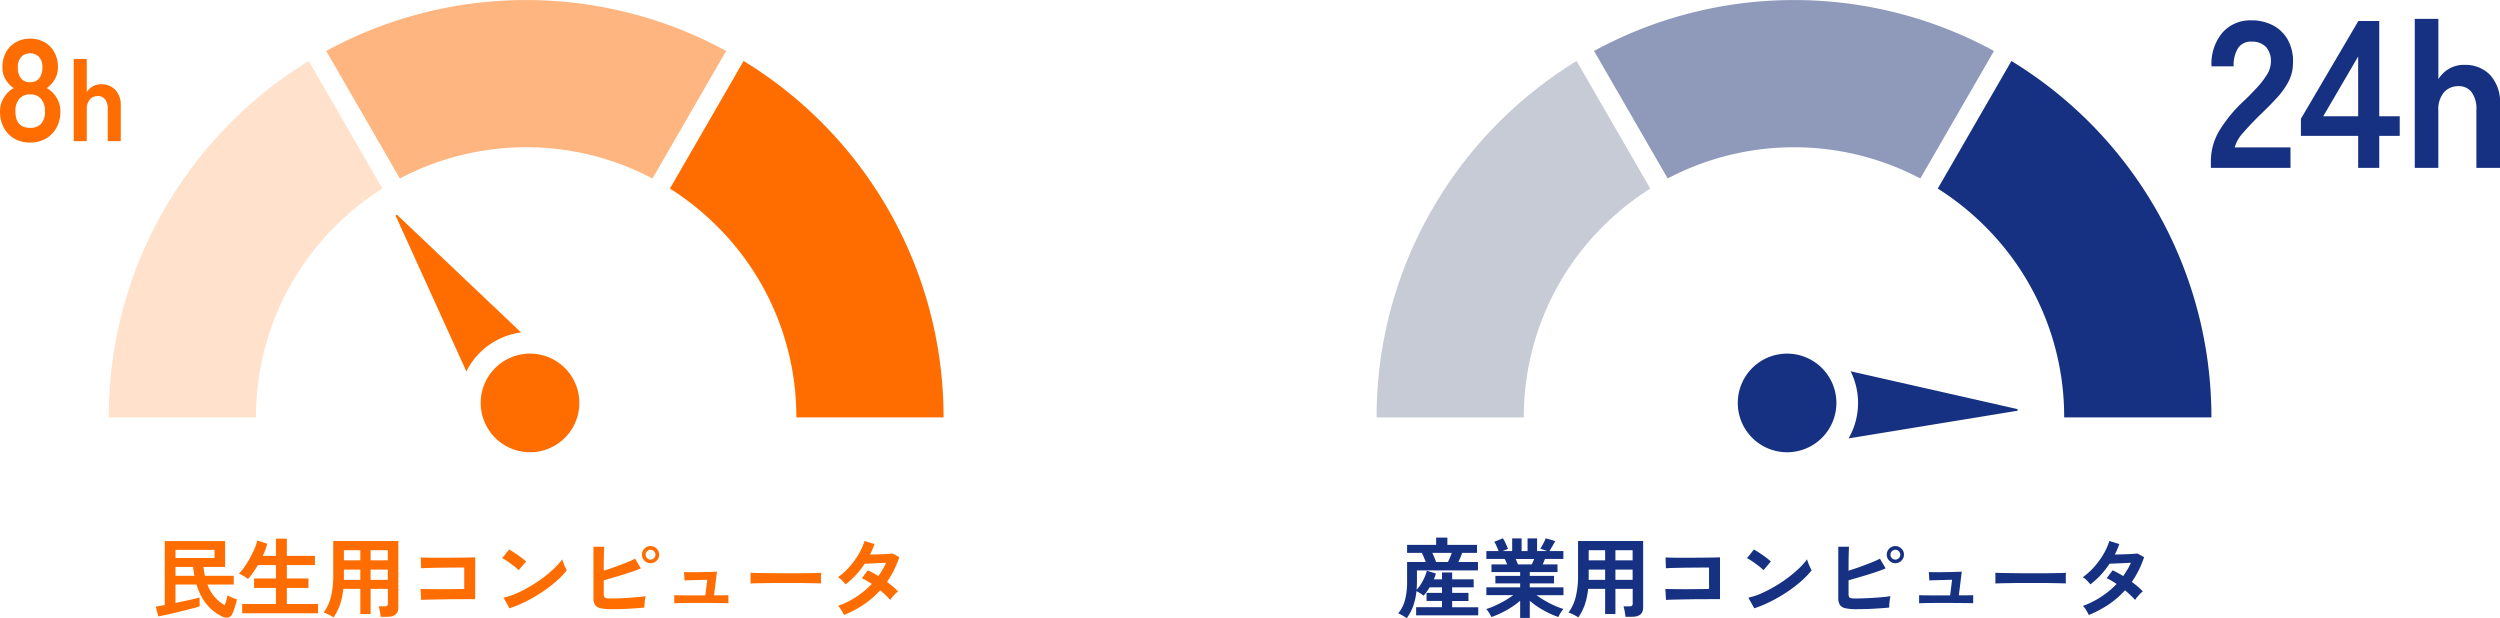
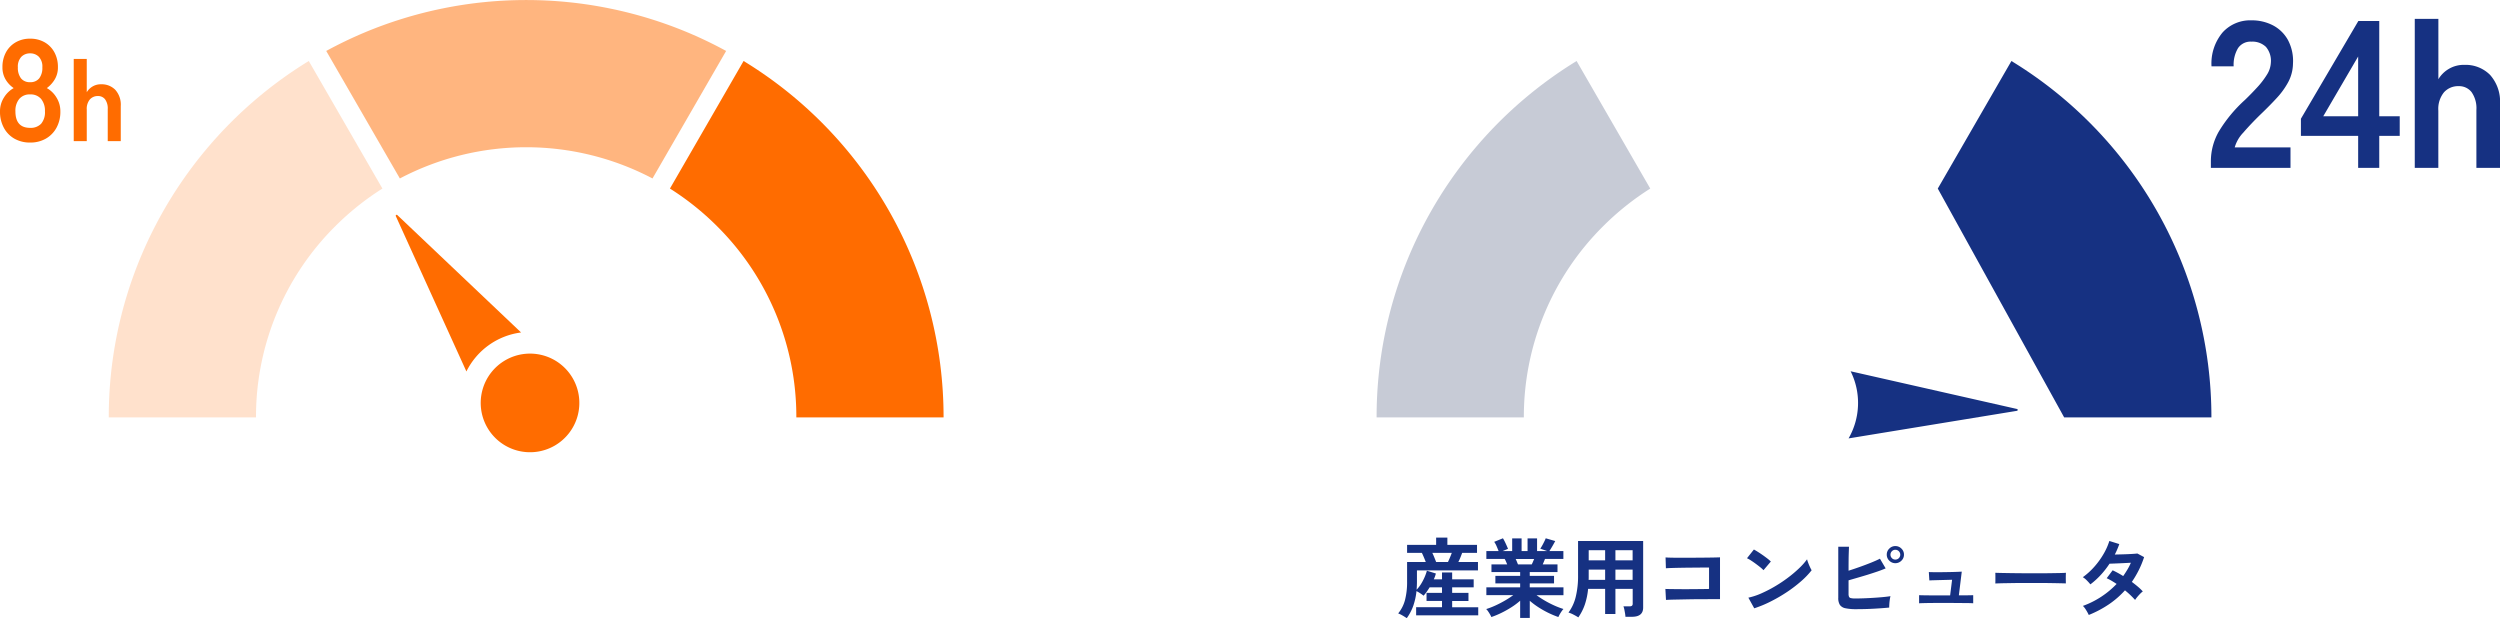
<svg xmlns="http://www.w3.org/2000/svg" width="347.048" height="85.813" viewBox="0 0 347.048 85.813">
  <defs>
    <style>.a{fill:none;}.b{fill:#163182;}.c,.e,.f{fill:#ff6c00;}.d{clip-path:url(#a);}.e{opacity:0.502;}.f{opacity:0.202;}.g{clip-path:url(#b);}.h{fill:#8f9abb;}.i{fill:#c7cbd6;}</style>
    <clipPath id="a">
      <rect class="a" width="115.887" height="62.781" />
    </clipPath>
    <clipPath id="b">
      <rect class="a" width="115.887" height="62.78" />
    </clipPath>
  </defs>
  <g transform="translate(-903.9 -3325.412)">
    <path class="b" d="M1.3,1.032Q1.032.852.726.672a4.175,4.175,0,0,0-.618-.3A4.878,4.878,0,0,0,1.05-1.47a9.924,9.924,0,0,0,.294-2.61V-6.768H3.936q-.12-.312-.264-.654T3.4-8.028H1.344V-9.144H5.376v-1.008h1.56v1.008h4.116v1.116H8.988q-.1.276-.234.612t-.294.648h2.724V-5.6H2.712V-4.08q0,.3-.012.594t-.036.57a4.744,4.744,0,0,0,.618-.8,7.277,7.277,0,0,0,.492-.942,6.423,6.423,0,0,0,.318-.894l1.248.384q-.048.192-.12.4a4.389,4.389,0,0,1-.168.408h1.14v-.948H7.6v.948h2.988v1.116H7.6v.768H9.864v1.128H7.6v.864H11.22V.636H2.6V-.492H6.192v-.864H4.044V-2.484H6.192v-.768H4.476q-.192.312-.4.606a5.433,5.433,0,0,1-.444.558,5.6,5.6,0,0,0-.468-.336,5.264,5.264,0,0,0-.516-.3A8.98,8.98,0,0,1,2.208-.7,6.861,6.861,0,0,1,1.3,1.032Zm4.08-7.8H7.02q.132-.276.276-.618t.252-.642h-2.7q.144.3.282.642T5.376-6.768ZM17.04,1V-1.392a9.565,9.565,0,0,1-1.218.912A14.019,14.019,0,0,1,14.43.3a11.9,11.9,0,0,1-1.386.576,3.31,3.31,0,0,0-.18-.354Q12.744.312,12.6.1a1.9,1.9,0,0,0-.276-.33,10.431,10.431,0,0,0,1.26-.486q.672-.306,1.326-.684a12.124,12.124,0,0,0,1.17-.762H12.348V-3.252H17.04v-.54H13.6V-4.836H17.04v-.528H13.056V-6.432H15.24q-.084-.2-.168-.4a2.652,2.652,0,0,0-.18-.354H12.348V-8.28h1.7q-.12-.312-.282-.684a3.124,3.124,0,0,0-.33-.6l1.212-.492a4.085,4.085,0,0,1,.258.462q.138.282.258.552t.192.45L14.6-8.28h1.332v-1.764h1.308V-8.28h.828v-1.764h1.32V-8.28h1.416l-.972-.336a4.686,4.686,0,0,0,.27-.438q.15-.27.288-.552a4.655,4.655,0,0,0,.2-.45l1.32.384q-.108.2-.264.48t-.306.522q-.15.246-.246.39H23.04v1.092H20.484q-.156.408-.312.756h2.052v1.068H18.372v.528h3.372v1.044H18.372v.54h4.68V-2.16H19.308a12.508,12.508,0,0,0,1.164.762,13.713,13.713,0,0,0,1.32.678,11.042,11.042,0,0,0,1.26.48,2.363,2.363,0,0,0-.264.33q-.144.21-.264.426a3.727,3.727,0,0,0-.18.36,12.656,12.656,0,0,1-1.368-.57A13.036,13.036,0,0,1,19.6-.468a10.581,10.581,0,0,1-1.224-.912V1Zm-.3-7.428h1.908q.084-.168.168-.366t.168-.39H16.416q.1.192.18.4T16.74-6.432ZM25.116.924q-.3-.192-.684-.39a3.714,3.714,0,0,0-.684-.282,6.061,6.061,0,0,0,1-2.148,12.123,12.123,0,0,0,.33-3.036V-9.684h9.036v9.24Q34.116.84,32.568.84h-.912A4.344,4.344,0,0,0,31.6.36q-.048-.276-.1-.54a2.277,2.277,0,0,0-.126-.432h.84a.571.571,0,0,0,.348-.078.421.421,0,0,0,.1-.33V-3.036H30.264V.456H28.836V-3.036H26.472a9.706,9.706,0,0,1-.444,2.154A7.3,7.3,0,0,1,25.116.924Zm5.148-5.208h2.388V-5.712H30.264Zm0-2.712h2.388V-8.4H30.264Zm-3.72,2.712h2.292V-5.712h-2.28v1.1Q26.556-4.452,26.544-4.284ZM26.556-7h2.28V-8.4h-2.28ZM37.284-1.5,37.2-3.024q.252.012.8.018l1.254.012q.708.006,1.458,0l1.422-.012q.672-.006,1.128-.018V-6q-.372,0-1,.006l-1.374.012q-.744.006-1.47.018t-1.3.03q-.57.018-.846.042L37.224-7.4q.288.024.876.036t1.344.012q.756,0,1.566-.006l1.566-.012q.756-.006,1.338-.018t.87-.024v5.8q-.672,0-1.53.006T41.478-1.6q-.918.012-1.758.03l-1.482.03Q37.6-1.524,37.284-1.5ZM49.536-.336,48.72-1.812a9.219,9.219,0,0,0,1.794-.594,18.033,18.033,0,0,0,1.89-.972,19.017,19.017,0,0,0,1.8-1.2,17.221,17.221,0,0,0,1.542-1.3,9.3,9.3,0,0,0,1.122-1.26,4.146,4.146,0,0,0,.162.5q.114.3.246.582a4.57,4.57,0,0,0,.228.438,11.276,11.276,0,0,1-1.47,1.53A18.75,18.75,0,0,1,54.084-2.6a21.256,21.256,0,0,1-2.232,1.3A16.14,16.14,0,0,1,49.536-.336ZM50.82-5.628a4.308,4.308,0,0,0-.438-.4q-.282-.228-.624-.48t-.666-.462a4.37,4.37,0,0,0-.564-.318l.96-1.212q.24.132.564.336t.666.444q.342.24.642.474a5.311,5.311,0,0,1,.48.414ZM63.72-.216a7.116,7.116,0,0,1-1.512-.126,1.222,1.222,0,0,1-.78-.462,1.754,1.754,0,0,1-.228-.984V-8.88h1.488q-.012.288-.03.81t-.024,1.176q-.006.654-.006,1.338.72-.228,1.53-.516t1.56-.588q.75-.3,1.266-.564l.792,1.344q-.5.216-1.146.438T65.28-5q-.708.216-1.392.414l-1.26.366v1.872a1,1,0,0,0,.066.414.369.369,0,0,0,.27.186,2.807,2.807,0,0,0,.6.048q.516,0,1.164-.024t1.332-.066q.684-.042,1.308-.1t1.08-.132a4.028,4.028,0,0,0-.1.522q-.042.306-.06.6t-.018.462q-.636.06-1.44.114t-1.62.084Q64.392-.216,63.72-.216ZM69.12-6.6a1.151,1.151,0,0,1-.834-.348,1.135,1.135,0,0,1-.354-.84,1.135,1.135,0,0,1,.354-.84,1.151,1.151,0,0,1,.834-.348,1.165,1.165,0,0,1,.846.348,1.135,1.135,0,0,1,.354.84,1.135,1.135,0,0,1-.354.84A1.165,1.165,0,0,1,69.12-6.6Zm0-.5a.651.651,0,0,0,.486-.2.667.667,0,0,0,.2-.48.667.667,0,0,0-.2-.48.651.651,0,0,0-.486-.2.637.637,0,0,0-.474.2.667.667,0,0,0-.2.48.667.667,0,0,0,.2.48A.637.637,0,0,0,69.12-7.1Zm3.3,6.072V-2.16q.18.012.588.018l.948.012q.54.006,1.14.006h1.632L77-4.3q-.372.012-.858.024l-.954.024-.834.024q-.366.012-.51.024l-.072-1.164q.18.012.654.018t1.08,0q.606-.006,1.2-.018t1.044-.03q.45-.018.594-.03L77.94-2.136q.7,0,1.248-.006t.744-.018v1.128q-.2-.024-.78-.03l-1.344-.012Q77.04-1.08,76.26-1.08H75.2q-.594,0-1.17.006t-1.014.018Q72.576-1.044,72.42-1.032ZM83-3.78q.012-.168.012-.456v-.576q0-.288-.012-.456.228.012.81.024t1.392.024q.81.012,1.734.018t1.848.006q.924,0,1.746-.012t1.422-.024q.6-.012.852-.036-.012.156-.018.444t0,.582q.006.294.006.45-.3-.012-.882-.024T90.558-3.84q-.774-.012-1.644-.012H87.156q-.888,0-1.692.012l-1.446.024Q83.376-3.8,83-3.78ZM95.976.588a6.56,6.56,0,0,0-.384-.7,2.822,2.822,0,0,0-.432-.558,12.112,12.112,0,0,0,2.526-1.26A12.1,12.1,0,0,0,99.84-3.72q-.36-.24-.708-.444a6.777,6.777,0,0,0-.672-.348l.828-1.1a12.484,12.484,0,0,1,1.464.8q.312-.444.588-.906a7.737,7.737,0,0,0,.48-.942l-1.086.054q-.582.03-1.086.048l-.792.03A12.354,12.354,0,0,1,97.668-5,10.87,10.87,0,0,1,96.2-3.66a6.92,6.92,0,0,0-.5-.552,2.612,2.612,0,0,0-.552-.444,9.562,9.562,0,0,0,1.578-1.428A10.906,10.906,0,0,0,98.01-7.848a8.749,8.749,0,0,0,.822-1.836l1.38.432q-.132.372-.288.738t-.336.714q.528-.012,1.146-.03t1.158-.048q.54-.03.828-.066l.936.5a12.906,12.906,0,0,1-.744,1.818A13.9,13.9,0,0,1,101.952-4q.456.336.858.678a6.506,6.506,0,0,1,.666.642,2.9,2.9,0,0,0-.378.336q-.21.216-.4.444a4.489,4.489,0,0,0-.294.4A12.758,12.758,0,0,0,101-2.832,12.319,12.319,0,0,1,98.73-.864,14.884,14.884,0,0,1,95.976.588Z" transform="translate(1097.887 3410.193)" />
-     <path class="c" d="M9.66.8A6.478,6.478,0,0,1,8.274-.1,6.38,6.38,0,0,1,7.032-1.548,8.392,8.392,0,0,1,6.1-3.636H3.18V-1.08L4.5-1.362q.648-.138,1.182-.264t.846-.222V-.612q-.348.12-.936.276t-1.284.33q-.7.174-1.386.336T1.668.612Q1.1.732.792.792L.444-.576Q.672-.6.99-.66l.7-.132v-8.88h8.376v3.588h-3q.036.336.084.642t.108.594h4.008v1.212H7.608A5.626,5.626,0,0,0,8.634-1.89,5.654,5.654,0,0,0,10.02-.756q.12-.348.228-.732t.168-.66a2.52,2.52,0,0,0,.384.216q.252.12.51.216t.4.144q-.12.516-.3,1.092a7.134,7.134,0,0,1-.372.972.766.766,0,0,1-.54.432A1.237,1.237,0,0,1,9.66.8ZM3.18-7.32H8.6V-8.448H3.18Zm0,2.472H5.8q-.048-.288-.1-.6t-.072-.636H3.18Zm9.252,5.2V-.936h4.692V-3.168H14.088V-4.476h3.036v-1.86H14.616q-.336.564-.69,1.068a9.19,9.19,0,0,1-.69.876,2.162,2.162,0,0,0-.354-.27q-.234-.15-.48-.288a2.552,2.552,0,0,0-.426-.2,5.794,5.794,0,0,0,.75-.894A13.085,13.085,0,0,0,13.5-7.29q.372-.678.654-1.326a5.633,5.633,0,0,0,.378-1.14l1.38.456a8.658,8.658,0,0,1-.624,1.68h1.836V-10h1.512V-7.62h3.9v1.284h-3.9v1.86h3v1.308h-3V-.936h4.332V.348ZM25.116.924q-.3-.192-.684-.39a3.714,3.714,0,0,0-.684-.282,6.061,6.061,0,0,0,1-2.148,12.123,12.123,0,0,0,.33-3.036V-9.684h9.036v9.24Q34.116.84,32.568.84h-.912A4.344,4.344,0,0,0,31.6.36q-.048-.276-.1-.54a2.277,2.277,0,0,0-.126-.432h.84a.571.571,0,0,0,.348-.078.421.421,0,0,0,.1-.33V-3.036H30.264V.456H28.836V-3.036H26.472a9.706,9.706,0,0,1-.444,2.154A7.3,7.3,0,0,1,25.116.924Zm5.148-5.208h2.388V-5.712H30.264Zm0-2.712h2.388V-8.4H30.264Zm-3.72,2.712h2.292V-5.712h-2.28v1.1Q26.556-4.452,26.544-4.284ZM26.556-7h2.28V-8.4h-2.28ZM37.284-1.5,37.2-3.024q.252.012.8.018l1.254.012q.708.006,1.458,0l1.422-.012q.672-.006,1.128-.018V-6q-.372,0-1,.006l-1.374.012q-.744.006-1.47.018t-1.3.03q-.57.018-.846.042L37.224-7.4q.288.024.876.036t1.344.012q.756,0,1.566-.006l1.566-.012q.756-.006,1.338-.018t.87-.024v5.8q-.672,0-1.53.006T41.478-1.6q-.918.012-1.758.03l-1.482.03Q37.6-1.524,37.284-1.5ZM49.536-.336,48.72-1.812a9.219,9.219,0,0,0,1.794-.594,18.033,18.033,0,0,0,1.89-.972,19.017,19.017,0,0,0,1.8-1.2,17.221,17.221,0,0,0,1.542-1.3,9.3,9.3,0,0,0,1.122-1.26,4.146,4.146,0,0,0,.162.5q.114.3.246.582a4.57,4.57,0,0,0,.228.438,11.276,11.276,0,0,1-1.47,1.53A18.75,18.75,0,0,1,54.084-2.6a21.256,21.256,0,0,1-2.232,1.3A16.14,16.14,0,0,1,49.536-.336ZM50.82-5.628a4.308,4.308,0,0,0-.438-.4q-.282-.228-.624-.48t-.666-.462a4.37,4.37,0,0,0-.564-.318l.96-1.212q.24.132.564.336t.666.444q.342.24.642.474a5.311,5.311,0,0,1,.48.414ZM63.72-.216a7.116,7.116,0,0,1-1.512-.126,1.222,1.222,0,0,1-.78-.462,1.754,1.754,0,0,1-.228-.984V-8.88h1.488q-.012.288-.03.81t-.024,1.176q-.006.654-.006,1.338.72-.228,1.53-.516t1.56-.588q.75-.3,1.266-.564l.792,1.344q-.5.216-1.146.438T65.28-5q-.708.216-1.392.414l-1.26.366v1.872a1,1,0,0,0,.066.414.369.369,0,0,0,.27.186,2.807,2.807,0,0,0,.6.048q.516,0,1.164-.024t1.332-.066q.684-.042,1.308-.1t1.08-.132a4.028,4.028,0,0,0-.1.522q-.042.306-.06.6t-.018.462q-.636.06-1.44.114t-1.62.084Q64.392-.216,63.72-.216ZM69.12-6.6a1.151,1.151,0,0,1-.834-.348,1.135,1.135,0,0,1-.354-.84,1.135,1.135,0,0,1,.354-.84,1.151,1.151,0,0,1,.834-.348,1.165,1.165,0,0,1,.846.348,1.135,1.135,0,0,1,.354.84,1.135,1.135,0,0,1-.354.84A1.165,1.165,0,0,1,69.12-6.6Zm0-.5a.651.651,0,0,0,.486-.2.667.667,0,0,0,.2-.48.667.667,0,0,0-.2-.48.651.651,0,0,0-.486-.2.637.637,0,0,0-.474.2.667.667,0,0,0-.2.48.667.667,0,0,0,.2.48A.637.637,0,0,0,69.12-7.1Zm3.3,6.072V-2.16q.18.012.588.018l.948.012q.54.006,1.14.006h1.632L77-4.3q-.372.012-.858.024l-.954.024-.834.024q-.366.012-.51.024l-.072-1.164q.18.012.654.018t1.08,0q.606-.006,1.2-.018t1.044-.03q.45-.018.594-.03L77.94-2.136q.7,0,1.248-.006t.744-.018v1.128q-.2-.024-.78-.03l-1.344-.012Q77.04-1.08,76.26-1.08H75.2q-.594,0-1.17.006t-1.014.018Q72.576-1.044,72.42-1.032ZM83-3.78q.012-.168.012-.456v-.576q0-.288-.012-.456.228.012.81.024t1.392.024q.81.012,1.734.018t1.848.006q.924,0,1.746-.012t1.422-.024q.6-.012.852-.036-.012.156-.018.444t0,.582q.006.294.006.45-.3-.012-.882-.024T90.558-3.84q-.774-.012-1.644-.012H87.156q-.888,0-1.692.012l-1.446.024Q83.376-3.8,83-3.78ZM95.976.588a6.56,6.56,0,0,0-.384-.7,2.822,2.822,0,0,0-.432-.558,12.112,12.112,0,0,0,2.526-1.26A12.1,12.1,0,0,0,99.84-3.72q-.36-.24-.708-.444a6.777,6.777,0,0,0-.672-.348l.828-1.1a12.484,12.484,0,0,1,1.464.8q.312-.444.588-.906a7.737,7.737,0,0,0,.48-.942l-1.086.054q-.582.03-1.086.048l-.792.03A12.354,12.354,0,0,1,97.668-5,10.87,10.87,0,0,1,96.2-3.66a6.92,6.92,0,0,0-.5-.552,2.612,2.612,0,0,0-.552-.444,9.562,9.562,0,0,0,1.578-1.428A10.906,10.906,0,0,0,98.01-7.848a8.749,8.749,0,0,0,.822-1.836l1.38.432q-.132.372-.288.738t-.336.714q.528-.012,1.146-.03t1.158-.048q.54-.03.828-.066l.936.5a12.906,12.906,0,0,1-.744,1.818A13.9,13.9,0,0,1,101.952-4q.456.336.858.678a6.506,6.506,0,0,1,.666.642,2.9,2.9,0,0,0-.378.336q-.21.216-.4.444a4.489,4.489,0,0,0-.294.4A12.758,12.758,0,0,0,101-2.832,12.319,12.319,0,0,1,98.73-.864,14.884,14.884,0,0,1,95.976.588Z" transform="translate(925.083 3410.193)" />
    <g transform="translate(919 3325.412)">
      <g class="d">
        <path class="e" d="M283.688,24.772a37.649,37.649,0,0,0-35.072,0l-10.222-17.7q2.527-1.379,5.2-2.511a58.1,58.1,0,0,1,45.115,0q2.672,1.13,5.2,2.511Z" transform="translate(-208.208 0.001)" />
        <path class="c" d="M615.22,84.581l10.223-17.707a57.889,57.889,0,0,1,27.763,49.476H632.767a37.26,37.26,0,0,0-10.985-26.52,37.81,37.81,0,0,0-6.563-5.249" transform="translate(-537.319 -58.406)" />
        <path class="f" d="M4.558,93.792A58.195,58.195,0,0,1,27.763,66.874L37.987,84.581a37.807,37.807,0,0,0-6.563,5.249,37.258,37.258,0,0,0-10.985,26.52H0A57.591,57.591,0,0,1,4.558,93.792" transform="translate(0 -58.406)" />
        <path class="c" d="M314.819,235.519,332,251.819a9.871,9.871,0,0,0-7.59,5.412l-9.8-21.565a.13.13,0,0,1,.207-.148" transform="translate(-274.764 -205.665)" />
        <path class="c" d="M416.436,387.91a6.846,6.846,0,1,1-8.428,4.765,6.846,6.846,0,0,1,8.428-4.765" transform="translate(-356.126 -338.573)" />
      </g>
    </g>
    <g transform="translate(1095 3325.414)">
      <g class="g">
-         <path class="h" d="M283.688,24.773a37.649,37.649,0,0,0-35.072,0l-10.222-17.7q2.527-1.379,5.2-2.511a58.1,58.1,0,0,1,45.115,0q2.672,1.13,5.2,2.511Z" transform="translate(-208.208)" />
-         <path class="b" d="M615.22,84.582l10.223-17.707a57.889,57.889,0,0,1,27.763,49.476H632.767a37.26,37.26,0,0,0-10.985-26.52,37.808,37.808,0,0,0-6.563-5.249" transform="translate(-537.319 -58.407)" />
+         <path class="b" d="M615.22,84.582l10.223-17.707a57.889,57.889,0,0,1,27.763,49.476H632.767" transform="translate(-537.319 -58.407)" />
        <path class="i" d="M4.558,93.793A58.2,58.2,0,0,1,27.763,66.875L37.987,84.582a37.807,37.807,0,0,0-6.563,5.249,37.259,37.259,0,0,0-10.985,26.52H0A57.591,57.591,0,0,1,4.558,93.793" transform="translate(0 -58.407)" />
        <path class="b" d="M540.832,412.263l-23.1-5.235a9.871,9.871,0,0,1-.286,9.318l23.374-3.829a.13.13,0,0,0,.008-.254" transform="translate(-451.929 -355.489)" />
-         <path class="b" d="M407.267,389.333a6.846,6.846,0,1,0,.717,9.655,6.846,6.846,0,0,0-.717-9.655" transform="translate(-345.816 -338.585)" />
      </g>
    </g>
    <path class="c" d="M5.08.2A4.3,4.3,0,0,1,2.9-.34,3.8,3.8,0,0,1,1.43-1.86,4.677,4.677,0,0,1,.9-4.12a3.538,3.538,0,0,1,.55-1.93A3.722,3.722,0,0,1,2.8-7.36,3.756,3.756,0,0,1,1.68-8.55a3.248,3.248,0,0,1-.44-1.71,4.223,4.223,0,0,1,.49-2.07,3.542,3.542,0,0,1,1.36-1.39,3.921,3.921,0,0,1,1.99-.5,3.962,3.962,0,0,1,2.01.5,3.542,3.542,0,0,1,1.36,1.39,4.223,4.223,0,0,1,.49,2.07,3.193,3.193,0,0,1-.45,1.71A4.076,4.076,0,0,1,7.4-7.36,3.647,3.647,0,0,1,8.74-6.05a3.587,3.587,0,0,1,.54,1.93,4.592,4.592,0,0,1-.54,2.27A3.883,3.883,0,0,1,7.26-.34,4.3,4.3,0,0,1,5.08.2Zm0-2.04a1.987,1.987,0,0,0,1.53-.57,2.465,2.465,0,0,0,.53-1.73,2.572,2.572,0,0,0-.53-1.71,1.887,1.887,0,0,0-1.53-.63,1.863,1.863,0,0,0-1.51.63,2.572,2.572,0,0,0-.53,1.71Q3.04-1.84,5.08-1.84Zm0-6.34a1.526,1.526,0,0,0,1.27-.54,2.384,2.384,0,0,0,.43-1.52A1.986,1.986,0,0,0,6.3-11.7a1.653,1.653,0,0,0-1.22-.48,1.653,1.653,0,0,0-1.22.48,1.986,1.986,0,0,0-.48,1.46,2.384,2.384,0,0,0,.43,1.52A1.526,1.526,0,0,0,5.08-8.18ZM11.136,0V-11.408h1.808v4.624a2.267,2.267,0,0,1,.768-.776,2.236,2.236,0,0,1,1.232-.328,2.638,2.638,0,0,1,1.96.768,3.078,3.078,0,0,1,.76,2.256V0H15.856V-4.432A2.147,2.147,0,0,0,15.488-5.8a1.208,1.208,0,0,0-.992-.456,1.448,1.448,0,0,0-1.12.472,2.009,2.009,0,0,0-.432,1.4V0Z" transform="translate(903 3345)" />
    <path class="b" d="M.812,0V-.957A8.307,8.307,0,0,1,1.9-5.017a19.45,19.45,0,0,1,3.64-4.408q.9-.87,1.711-1.755a11.314,11.314,0,0,0,1.334-1.74,3.405,3.405,0,0,0,.551-1.639,2.994,2.994,0,0,0-.682-2.233,2.694,2.694,0,0,0-2.015-.725,2.088,2.088,0,0,0-1.856.9,4.465,4.465,0,0,0-.609,2.523H.9a6.709,6.709,0,0,1,1.537-4.7,5.169,5.169,0,0,1,4-1.682,6.335,6.335,0,0,1,3,.7,5.051,5.051,0,0,1,2.073,2.03,6.185,6.185,0,0,1,.7,3.277,5.608,5.608,0,0,1-.638,2.523A10.634,10.634,0,0,1,9.961-9.7q-1,1.088-2.276,2.306Q6.351-6.09,5.322-4.9a4.891,4.891,0,0,0-1.2,2.059h7.743V0ZM21.257,0V-4.437H13.311V-6.815l7.975-13.572h2.9V-7.163h2.842v2.726H24.186V0ZM16.414-7.163h4.843v-8.294ZM29.116,0V-20.677h3.277V-12.3A4.108,4.108,0,0,1,33.785-13.7a4.052,4.052,0,0,1,2.233-.594A4.781,4.781,0,0,1,39.57-12.9a5.578,5.578,0,0,1,1.378,4.089V0H37.671V-8.033A3.892,3.892,0,0,0,37-10.513a2.19,2.19,0,0,0-1.8-.826,2.625,2.625,0,0,0-2.03.856,3.642,3.642,0,0,0-.783,2.537V0Z" transform="translate(1210 3348.711)" />
  </g>
</svg>